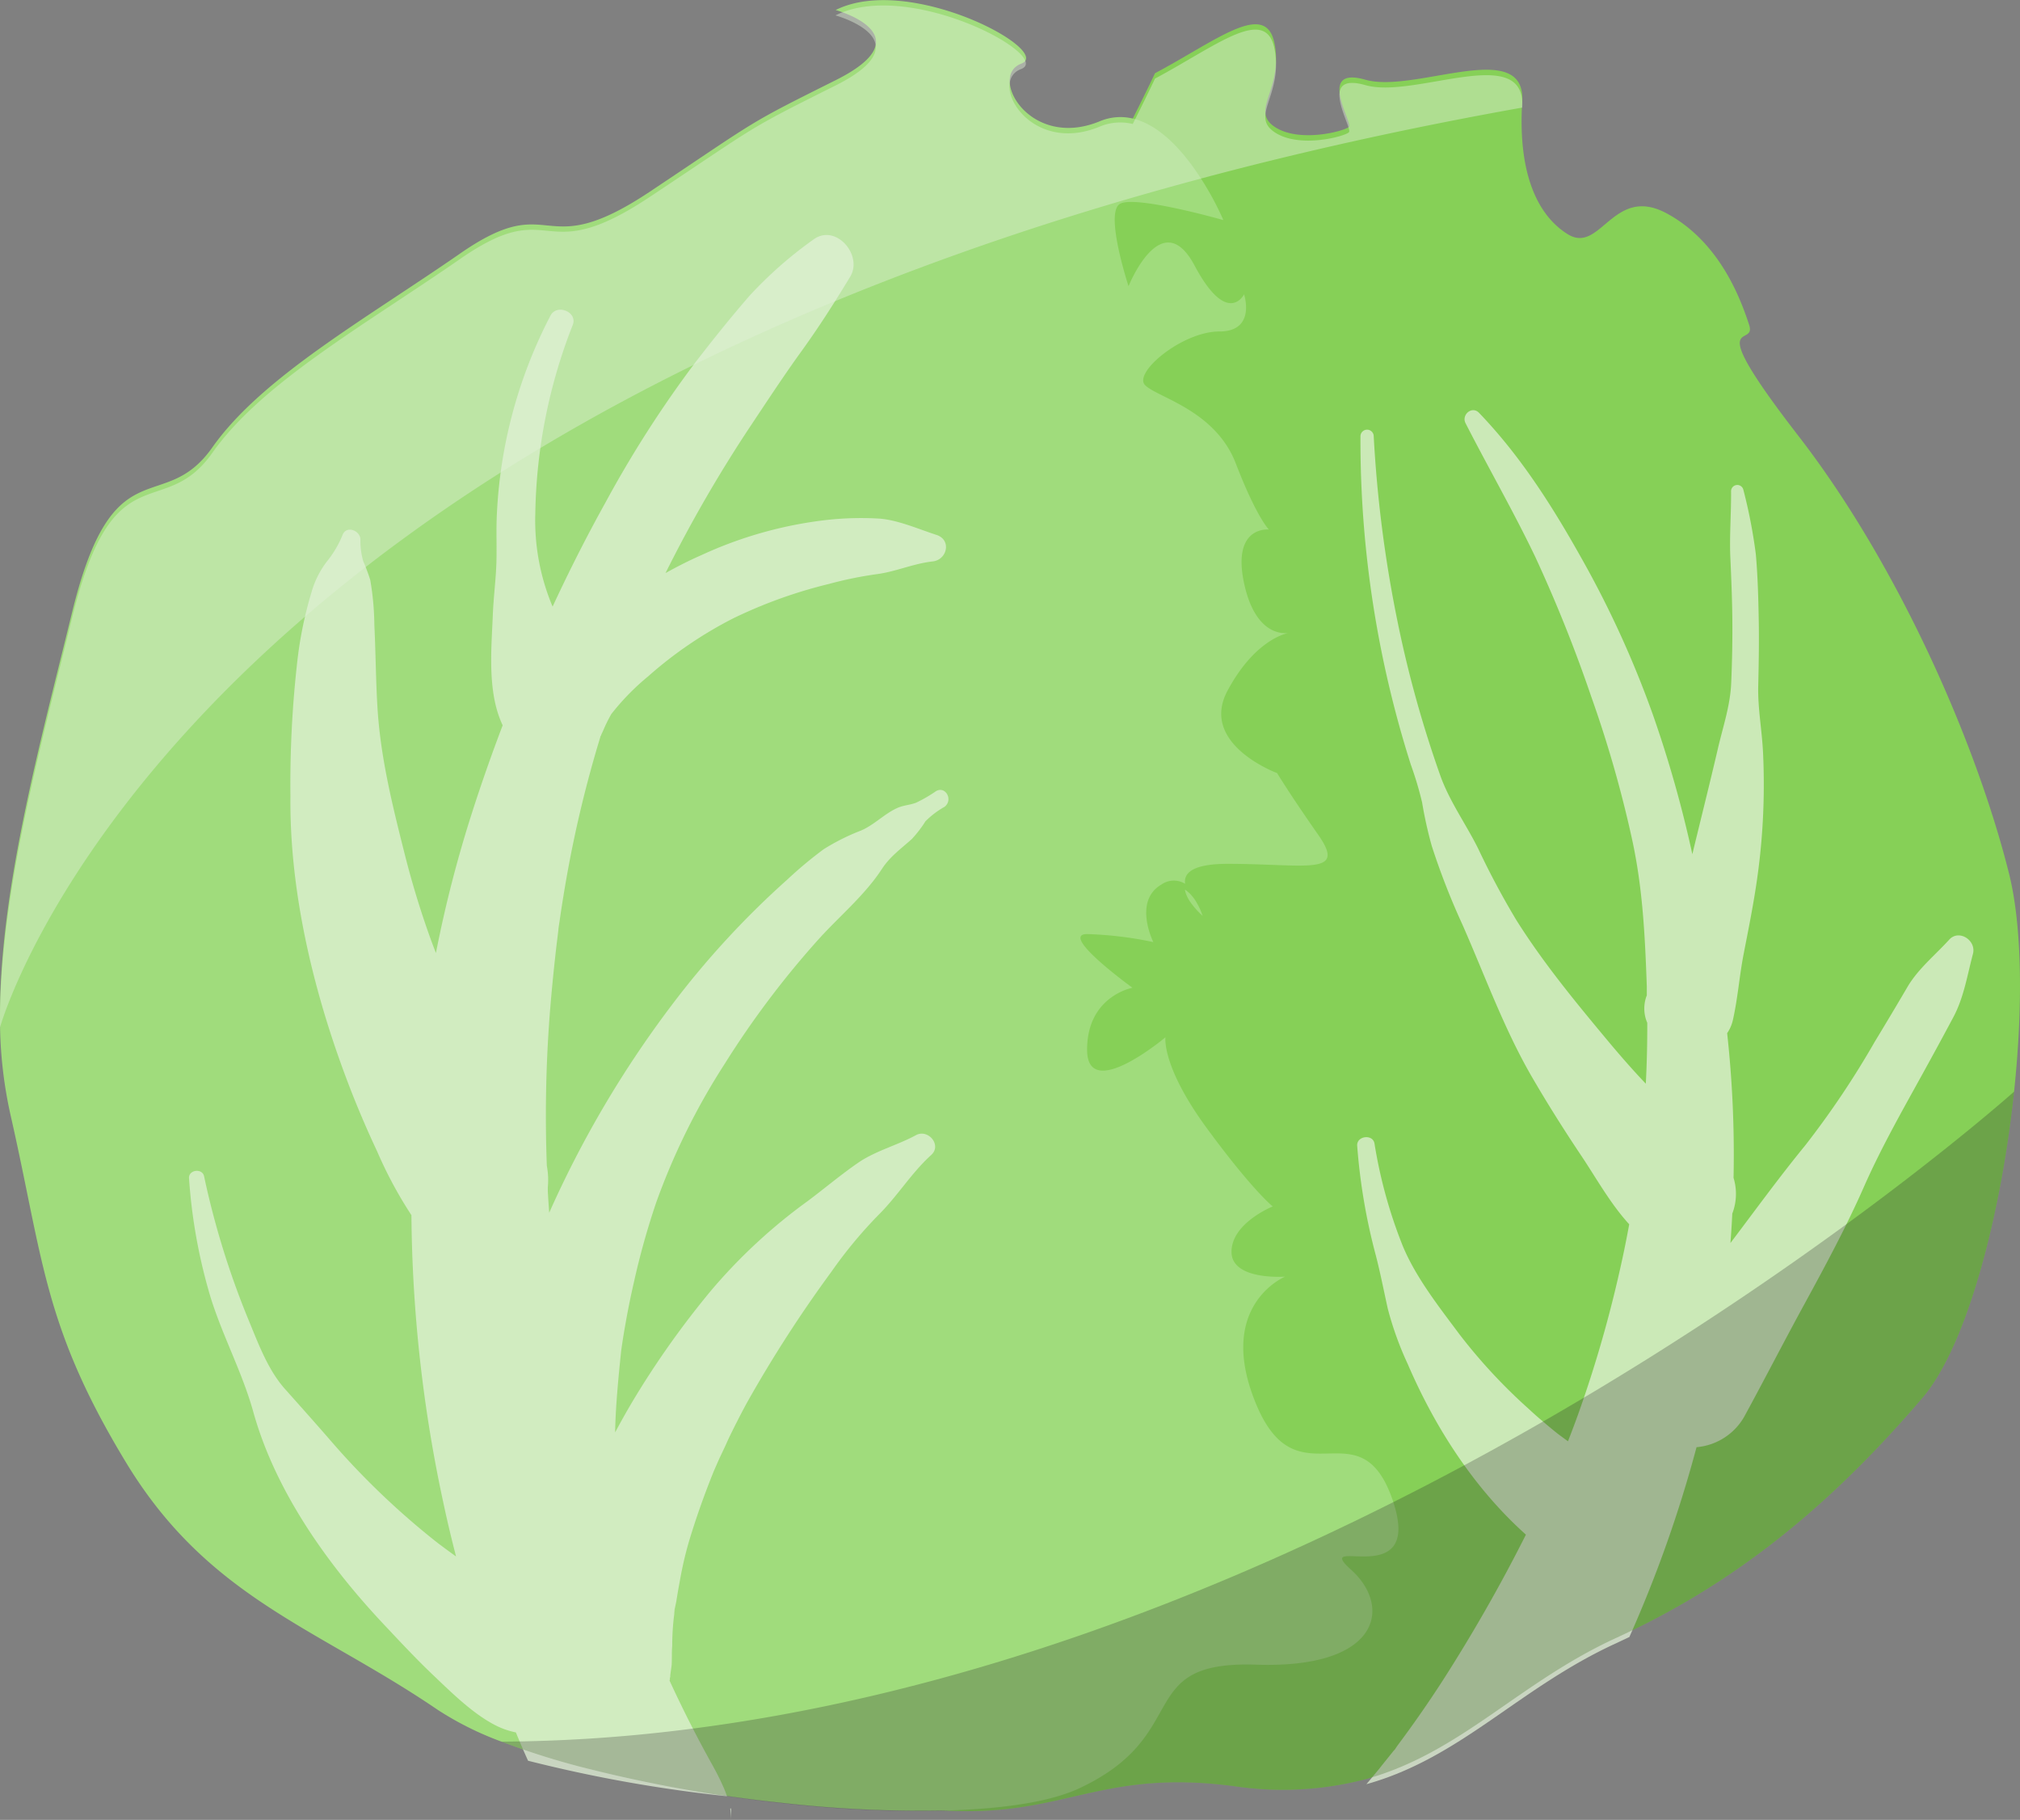
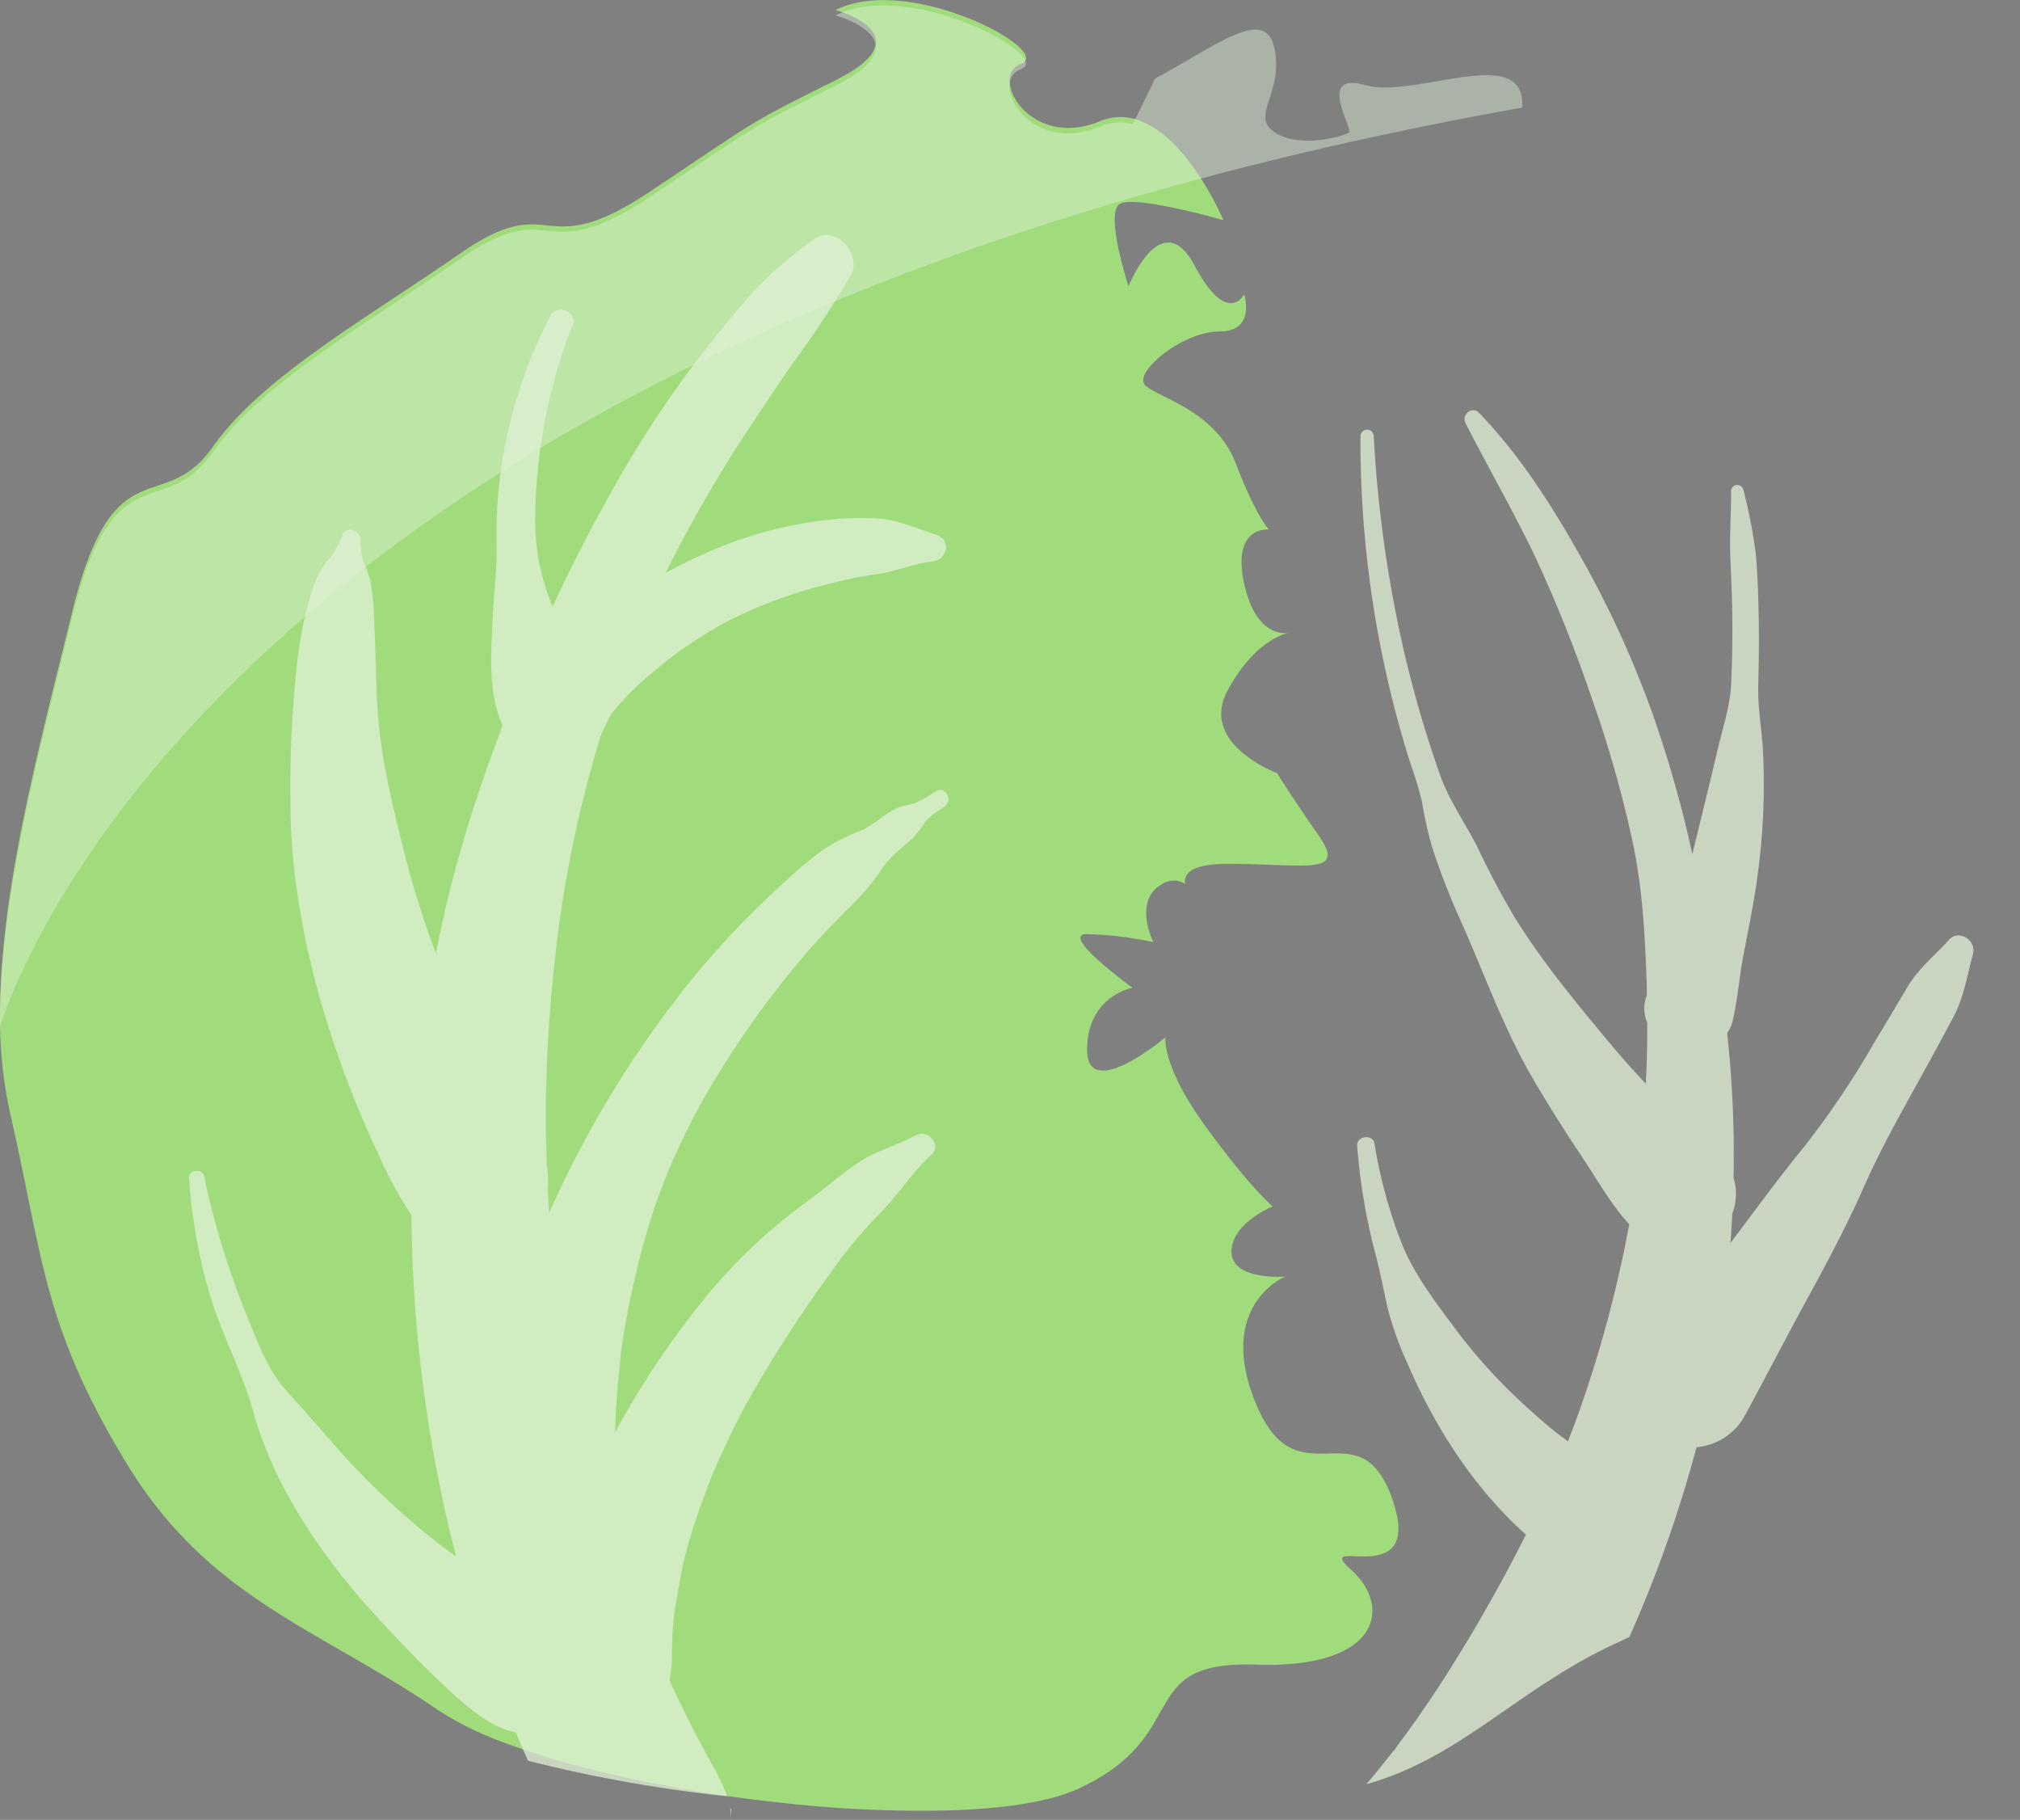
<svg xmlns="http://www.w3.org/2000/svg" viewBox="0 0 350.41 315.63">
  <rect x="0" y="0" width="350.41" height="315.63" fill="#808080" stroke="none" />
  <defs>
    <style>.cls-1{fill:#86d057;}.cls-2{fill:#a0dc7c;}.cls-3,.cls-5{opacity:0.75;}.cls-4,.cls-5,.cls-6{fill:#e1f1d7;}.cls-6{opacity:0.45;}.cls-7{fill:#231f20;opacity:0.25;}</style>
  </defs>
  <g id="Layer_2" data-name="Layer 2">
    <g id="OBJECT">
-       <path class="cls-1" d="M349.38,189.33c-2.29,21.57-8.2,44.12-15.9,53.11C321,257,305.13,272.27,282.63,283l-2.11,1c-17,7.74-27,19.93-43.51,24.54a57,57,0,0,1-23,1.23c-23-3-29.25,5.2-49.3,4.27-8.6-.39-19.75-2.48-35.87-7.85a32.19,32.19,0,0,1-10.74-6.07c-38.8-33-13-160,21.48-196.47C160.92,81,177.81,54.33,188.31,35.76c3.43-6.07,6.18-11.27,8.19-15.19,2.52-5,3.86-7.87,3.86-7.87C211.1,7,219.69-.19,221.12,7.69s-4.29,11.45,0,14.31,12.17.72,12.88,0-5.72-10.62,2.87-8.17,27.91-7.57,27.19,3.88,2.15,19.32,7.88,22.9S279.81,32,289.11,37s12.88,15,14.31,19.33-8.58-2.87,8.59,19.32,30.78,53,36.5,75.87C350.81,160.75,350.92,174.82,349.38,189.33Z" />
-       <path class="cls-2" d="M205.54,154.28c2.12,1.32,3.08,4.56,3.08,4.56S205.84,156.45,205.54,154.28Z" />
+       <path class="cls-2" d="M205.54,154.28S205.84,156.45,205.54,154.28Z" />
      <path class="cls-2" d="M234.38,272.25c7.16,6.44,5,17.18-16.46,16.46s-10.74,12.17-30.78,21.48c-4.94,2.29-12.93,3.5-22.48,3.79a212.21,212.21,0,0,1-29.1-1.32A245.88,245.88,0,0,1,101,306.5,132.14,132.14,0,0,1,87,302.06a55.25,55.25,0,0,1-11-5.47c-21-14.32-39.82-19.33-54.14-42.95s-14.31-35.07-20-60.12A75.72,75.72,0,0,1,0,177.23c-.23-22.09,6.81-47.69,12.5-71,7.16-29.35,15.75-16.46,24.33-28.63s26.49-22.19,43-33.64,13.6,2.15,32.92-10.73,16.46-11.45,32.21-19.32,0-12.17,0-12.17c12.88-6.44,37.93,7.16,32.2,9.3s1.44,15,13.6,10a9.18,9.18,0,0,1,5.78-.47c4.58,1.09,8.5,5.47,11.27,9.6a52,52,0,0,1,4.41,8c-.39-.1-15.06-4.27-17.88-2.85s1.43,14.31,1.43,14.31,5.73-14.31,11.45-3.58,8.59,5,8.59,5,2.15,6.44-4.29,6.44-15,7.16-12.88,9.31,12.16,4.29,15.74,13.59,5.73,11.45,5.73,11.45-6.44-.71-4.3,9.31c1.95,9.08,6.83,8.76,7.73,8.62-.92.18-6.05,1.56-10.59,10-5,9.3,8.59,14.31,8.59,14.31s2.15,3.58,7.16,10.74-2.15,5-15.75,5c-6.18,0-7.63,1.65-7.37,3.46a3.72,3.72,0,0,0-4.08.11c-5,2.87-1.43,10-1.43,10A64.16,64.16,0,0,0,188.58,162c-5,0,7.87,9.31,7.87,9.31s-7.87,1.43-7.87,10.73,13.59-2.14,13.59-2.14-.71,5,7.16,15.74,11.45,13.6,11.45,13.6-7.15,2.86-7.15,7.87,9.3,4.3,9.3,4.3-12.17,5-5,22.18,17.89,0,23.62,16.47c.05.14.1.29.14.43C246.9,276.36,227.28,265.86,234.38,272.25Z" />
      <g class="cls-3">
        <path class="cls-4" d="M126.79,315.63c.13-1.88,0-2.23-.12-1.92A8.37,8.37,0,0,1,126.79,315.63Z" />
        <path class="cls-4" d="M162.36,137.22a24.31,24.31,0,0,1-3.46,2c-1.06.41-2.19.43-3.24.91-2.24,1-4,2.93-6.29,3.91a37.7,37.7,0,0,0-6.48,3.24,70.17,70.17,0,0,0-6.24,5.2,151.52,151.52,0,0,0-20.29,22.06,182.6,182.6,0,0,0-21.09,35.79c-.09-1.23-.17-2.45-.24-3.67,0-.25,0-.49,0-.74a13.41,13.41,0,0,0-.17-3.73,230.67,230.67,0,0,1,.35-24.1c.31-4.62.77-9.23,1.29-13.82.12-1,.25-2,.37-3.05v0c0-.27.17-1.23.22-1.6.35-2.46.75-4.91,1.18-7.36a206.35,206.35,0,0,1,5.85-24.37c0-.13.11-.27.17-.4s0,0,0,0,0,0,0,0v0c0-.1.15-.34.32-.73a26.38,26.38,0,0,1,1.43-2.91,41.86,41.86,0,0,1,6.41-6.56,70.36,70.36,0,0,1,14.79-10.07,82.6,82.6,0,0,1,16.54-5.94,67.14,67.14,0,0,1,8.44-1.72c3.27-.45,6.24-1.82,9.58-2.19,2.54-.29,3.3-3.78.62-4.61-3.08-1-6.57-2.54-9.78-2.81a54,54,0,0,0-9.93.31,71,71,0,0,0-21,6c-2.15.94-4.23,2-6.26,3.13A236,236,0,0,1,130.12,74c2.91-4.36,5.77-8.74,8.85-13s5.79-8.51,8.51-13c2.29-3.76-2.55-9.36-6.43-6.42a71.06,71.06,0,0,0-11,9.68c-3.31,3.81-6.48,7.76-9.56,11.77A194.53,194.53,0,0,0,105,87.21c-3.25,5.85-6.29,11.85-9.14,18,0,0,0,0,0,0a38.53,38.53,0,0,1-3-16.19,93.11,93.11,0,0,1,6.5-32.67c.88-2.24-2.75-3.73-3.86-1.63a82.78,82.78,0,0,0-9.3,34.3c-.16,2.87,0,5.72-.09,8.59s-.5,6-.62,9c-.24,6-1,13.5,1.71,19.18q-2.81,7.37-5.22,14.85a214.75,214.75,0,0,0-6.36,24.64c-.43-1.1-.84-2.19-1.23-3.3q-2.34-6.6-4.07-13.4c-2.28-9-4.36-17.39-4.86-26.19-.27-4.66-.29-9.33-.52-14a48.44,48.44,0,0,0-.71-7.8A33.57,33.57,0,0,0,63,97.3a13,13,0,0,1-.48-3.78c-.05-1.49-2.36-2.42-3.06-.83a18,18,0,0,1-2.54,4.42,15.75,15.75,0,0,0-2.88,5.59,67.53,67.53,0,0,0-2.48,12.12,189,189,0,0,0-1.18,23.31c-.16,16,3.72,32.66,9.22,47.62,1.74,4.75,3.71,9.45,5.85,14a72.52,72.52,0,0,0,5.92,11A245.06,245.06,0,0,0,77,261.05c.64,3,1.35,5.94,2.11,8.89l-1.22-.88L76,267.66A134.14,134.14,0,0,1,57.48,250c-2.68-3.1-5.4-6.13-8.12-9.19-2.93-3.31-4.63-8-6.29-12A144.66,144.66,0,0,1,35.4,204c-.3-1.44-2.73-1.14-2.61.36A94.19,94.19,0,0,0,36.53,225c2.11,6.78,5.54,13.11,7.42,19.91C47.83,258.8,57,271.6,66.84,282c2.66,2.83,5.32,5.68,8.14,8.37,3.31,3.14,7.16,7,11.26,9a13.82,13.82,0,0,0,3.25,1.09q1,2.46,2.11,4.91a245.73,245.73,0,0,0,34.51,6.16c-.17-.51-.36-1-.55-1.45a46.9,46.9,0,0,0-2.14-4.25c-1.25-2.26-2.47-4.54-3.64-6.85s-2.46-4.95-3.61-7.46c0-.35.07-.69.11-1,0,.17,0,.34-.07.49q.11-.83.3-2.19c.07-1.13,0-2.26.1-3.39a43,43,0,0,1,.48-6.4c-.14.59-.21.86-.22.93,0-.21.43-2,.49-2.48.18-1.14.38-2.27.59-3.4a64.18,64.18,0,0,1,1.55-6.69c1.26-4.19,2.73-8.32,4.38-12.38.07-.14.87-2,1-2.25.47-1,1-2.09,1.45-3.13q1.49-3.1,3.12-6.13a222.58,222.58,0,0,1,14.77-22.93,77.49,77.49,0,0,1,8.31-10c3.25-3.26,5.6-7.17,9-10.25,1.91-1.7-.53-4.6-2.65-3.44-3.22,1.75-7,2.71-10,4.77s-5.83,4.46-8.76,6.65a94.56,94.56,0,0,0-16.74,15.49A153.2,153.2,0,0,0,109.76,243c-1.06,1.78-2.07,3.59-3.05,5.42V248c.12-4.61.58-9.2,1.05-13.79a.2.2,0,0,1,0,0l.21-1.42c.17-1.12.36-2.24.56-3.35q.63-3.57,1.44-7.08a132.5,132.5,0,0,1,3.87-13.83,117.15,117.15,0,0,1,11.86-24,157.26,157.26,0,0,1,16.37-21.71c3.63-4,7.95-7.57,10.92-12.12,1.4-2.15,3.3-3.49,5.19-5.19a20.39,20.39,0,0,0,2.36-3.07,15.12,15.12,0,0,1,3.31-2.51C165.41,138.72,164,136.24,162.36,137.22ZM116.21,291.07c0,.16,0,.31-.06.44h0C116.16,291.38,116.18,291.23,116.21,291.07Z" />
      </g>
      <path class="cls-4" d="M234.12,313.08v0h0Z" />
      <path class="cls-5" d="M342.25,165.43c-1,3.76-1.57,7.55-3.41,11q-2.61,4.89-5.3,9.76c-3.59,6.51-7.24,12.92-10.24,19.73S316.61,219.59,313,226.2s-6.92,13.07-10.46,19.56a10.55,10.55,0,0,1-8.24,5.23,220.47,220.47,0,0,1-11.65,32.92c-.69.34-1.4.66-2.11,1-17,7.73-27,19.92-43.51,24.53l.12-.14,2.07-2.49c.78-1,1.55-1.93,2.31-2.89a4,4,0,0,1,.44-.5c.17-.26.33-.51.43-.65q4.16-5.56,7.93-11.4a279.7,279.7,0,0,0,14.22-24.91l.15-.3c-9-8.06-15.77-18.59-20.5-29.59a56.7,56.7,0,0,1-3.46-9.6c-.68-3.06-1.28-6.15-2.06-9.18a103.81,103.81,0,0,1-3.25-19.09c-.11-1.69,2.68-2.07,3-.4a83,83,0,0,0,4.9,17.77c2.27,5.48,6.28,10.56,9.81,15.3a94.92,94.92,0,0,0,12.07,13c1.06,1,2.14,1.91,3.24,2.84,1.27,1.06,1.72,1.42,2.39,1.91l1.16.85q.9-2.31,1.74-4.63A213.2,213.2,0,0,0,280.83,221q1-4.32,1.79-8.67c-3.26-3.54-5.8-8.15-8.35-11.94-2.93-4.38-5.76-8.86-8.41-13.41-4.91-8.41-8.25-17.73-12.17-26.62a124,124,0,0,1-5.33-13.67,71.75,71.75,0,0,1-1.67-7.53,59.69,59.69,0,0,0-1.95-6.53A185.47,185.47,0,0,1,236,75.67a1.15,1.15,0,0,1,2.3,0,218.94,218.94,0,0,0,4.12,32.07,198,198,0,0,0,7.42,26.74c1.56,4.43,4.49,8.49,6.58,12.7a140.49,140.49,0,0,0,6.63,12.41c4.81,7.64,10.55,14.55,16.32,21.47,2,2.37,4,4.66,6.13,6.89q.27-5.28.25-10.56a6.23,6.23,0,0,1-.13-4.63.33.33,0,0,0,.05-.12c0-.53,0-1.07,0-1.6-.31-8.67-.7-17-2.56-25.5a204,204,0,0,0-7.07-24.7,248,248,0,0,0-9.7-24.22c-3.77-7.88-8.14-15.46-12.11-23.22-.75-1.47,1.12-3.06,2.33-1.81,7.12,7.41,12.56,15.94,17.58,24.87a174.22,174.22,0,0,1,12.54,27.36,203.56,203.56,0,0,1,6.89,24.33c1.47-6.09,3-12.16,4.42-18.26.88-3.82,2.16-7.49,2.32-11.42.16-3.64.23-7.29.2-10.93s-.19-7.3-.35-10.94.16-7.61.13-11.41a1.08,1.08,0,0,1,2.12-.29,89.32,89.32,0,0,1,2.17,11.18c.34,3.8.44,7.64.51,11.46s0,7.63-.09,11.45.64,7.61.83,11.44a116.07,116.07,0,0,1-1.29,23.78c-.59,3.79-1.35,7.53-2.08,11.3s-1,7.6-1.85,11.37a6.52,6.52,0,0,1-1,2.31,193.51,193.51,0,0,1,1.11,25.09,9.52,9.52,0,0,1-.22,6.2c-.08,1.7-.19,3.4-.32,5.1,4.28-5.65,8.46-11.42,12.95-16.9a152.94,152.94,0,0,0,12.08-18q2.88-4.74,5.69-9.53c1.83-3.11,4.78-5.49,7.21-8.16C339.79,161.09,342.87,163.08,342.25,165.43Z" />
      <path class="cls-6" d="M264.06,18.66c-20.25,3.61-39,7.81-56.29,12.46q-10.05,2.7-19.46,5.59C26.48,86.42.46,176.59,0,178.19c-.23-22.1,6.81-47.7,12.5-71C19.67,77.82,28.26,90.7,36.84,78.53s26.49-22.18,43-33.63S93.39,47,112.71,34.16s16.46-11.45,32.21-19.32,0-12.17,0-12.17c12.88-6.44,37.93,7.16,32.2,9.31s1.44,15,13.6,10a9.19,9.19,0,0,1,5.78-.48c2.52-5,3.86-7.87,3.86-7.87,10.74-5.73,19.33-12.89,20.76-5s-4.29,11.45,0,14.31,12.17.72,12.88,0-5.72-10.62,2.87-8.17S264.78,7.21,264.06,18.66Z" />
-       <path class="cls-7" d="M349.38,189.33c-2.29,21.57-8.2,44.12-15.9,53.11C321,257,305.13,272.27,282.63,283l-2.11,1c-17,7.74-27,19.93-43.51,24.54a57,57,0,0,1-23,1.23c-23-3-29.25,5.2-49.3,4.27a212.21,212.21,0,0,1-29.1-1.32A245.88,245.88,0,0,1,101,306.5,132.14,132.14,0,0,1,87,302.06h0a267.32,267.32,0,0,0,31.07-2c44.89-5.46,87.5-21.4,123.63-39.54C305.7,228.39,349.38,189.33,349.38,189.33Z" />
    </g>
  </g>
</svg>